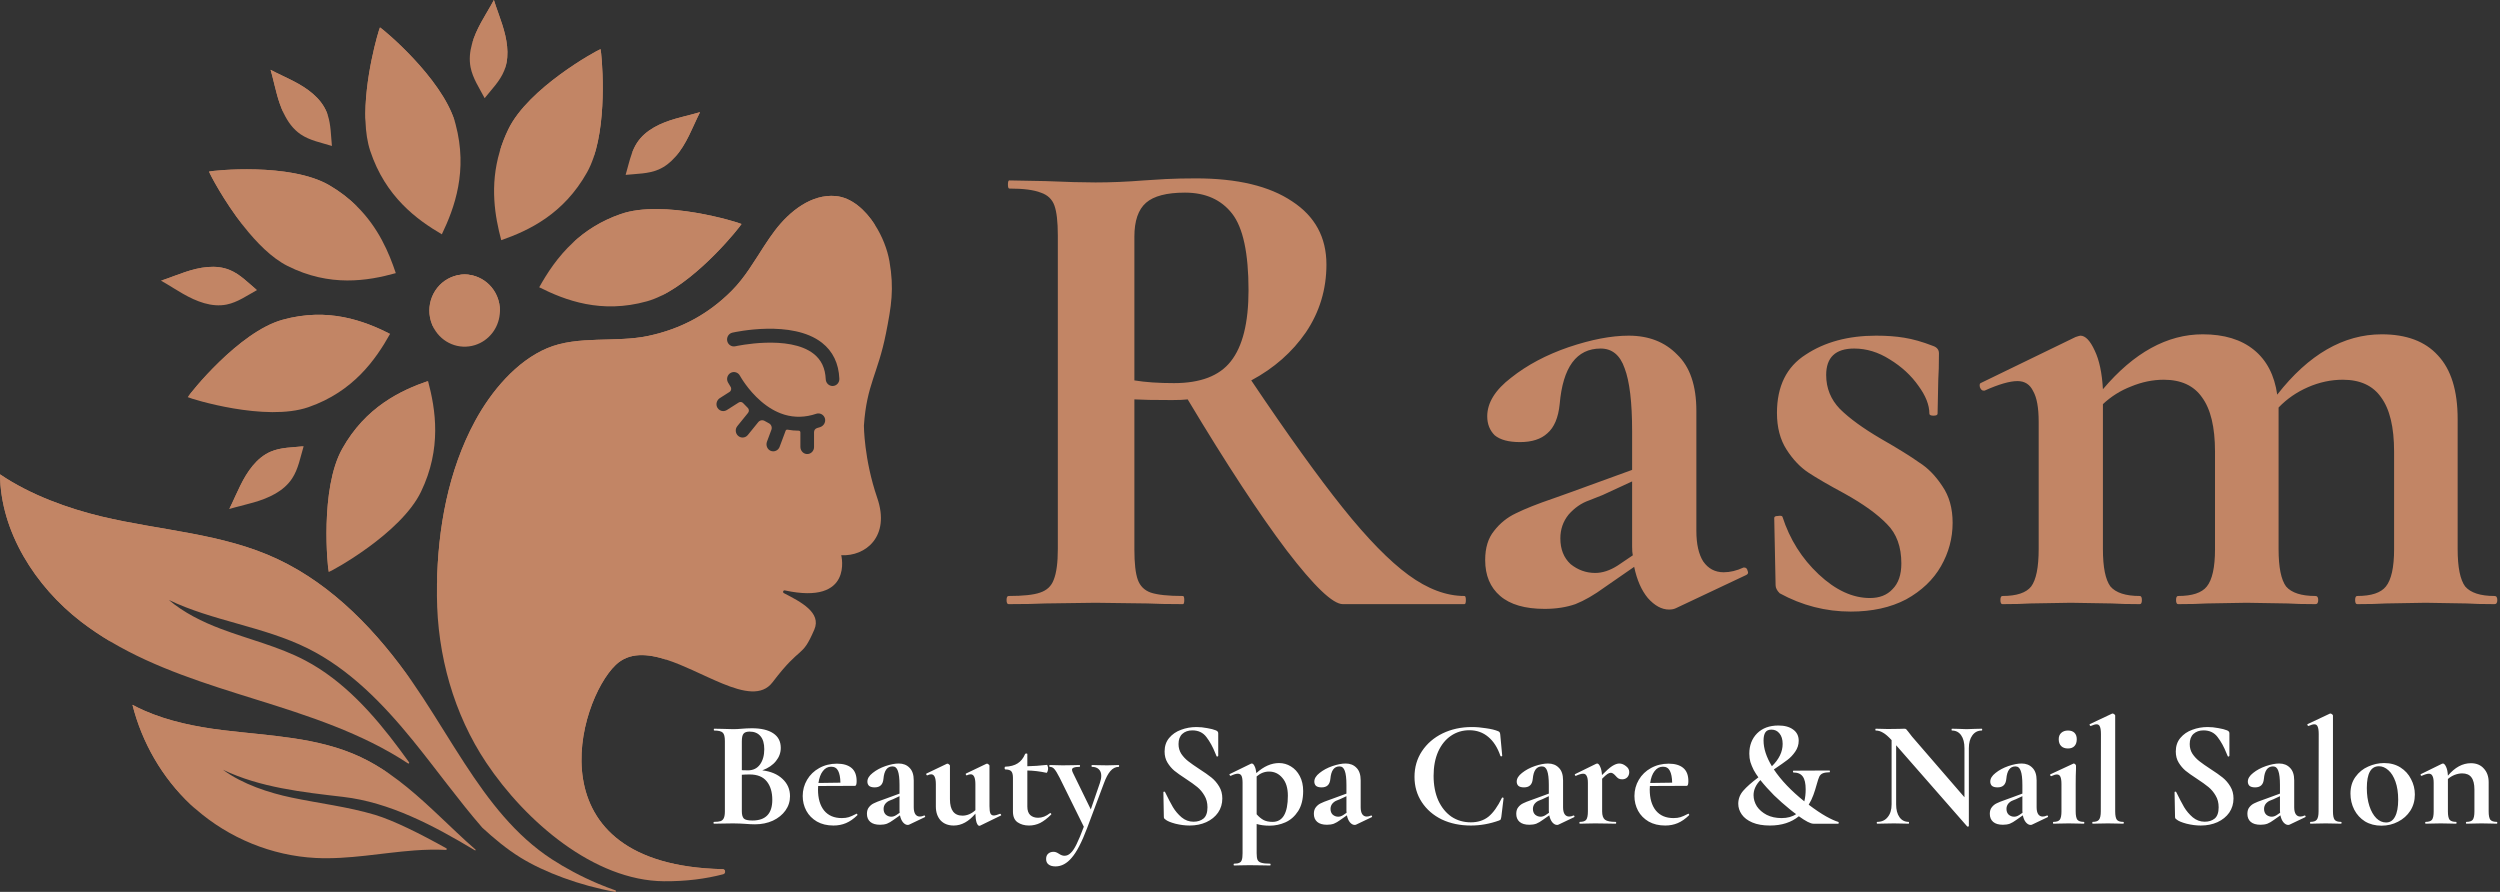
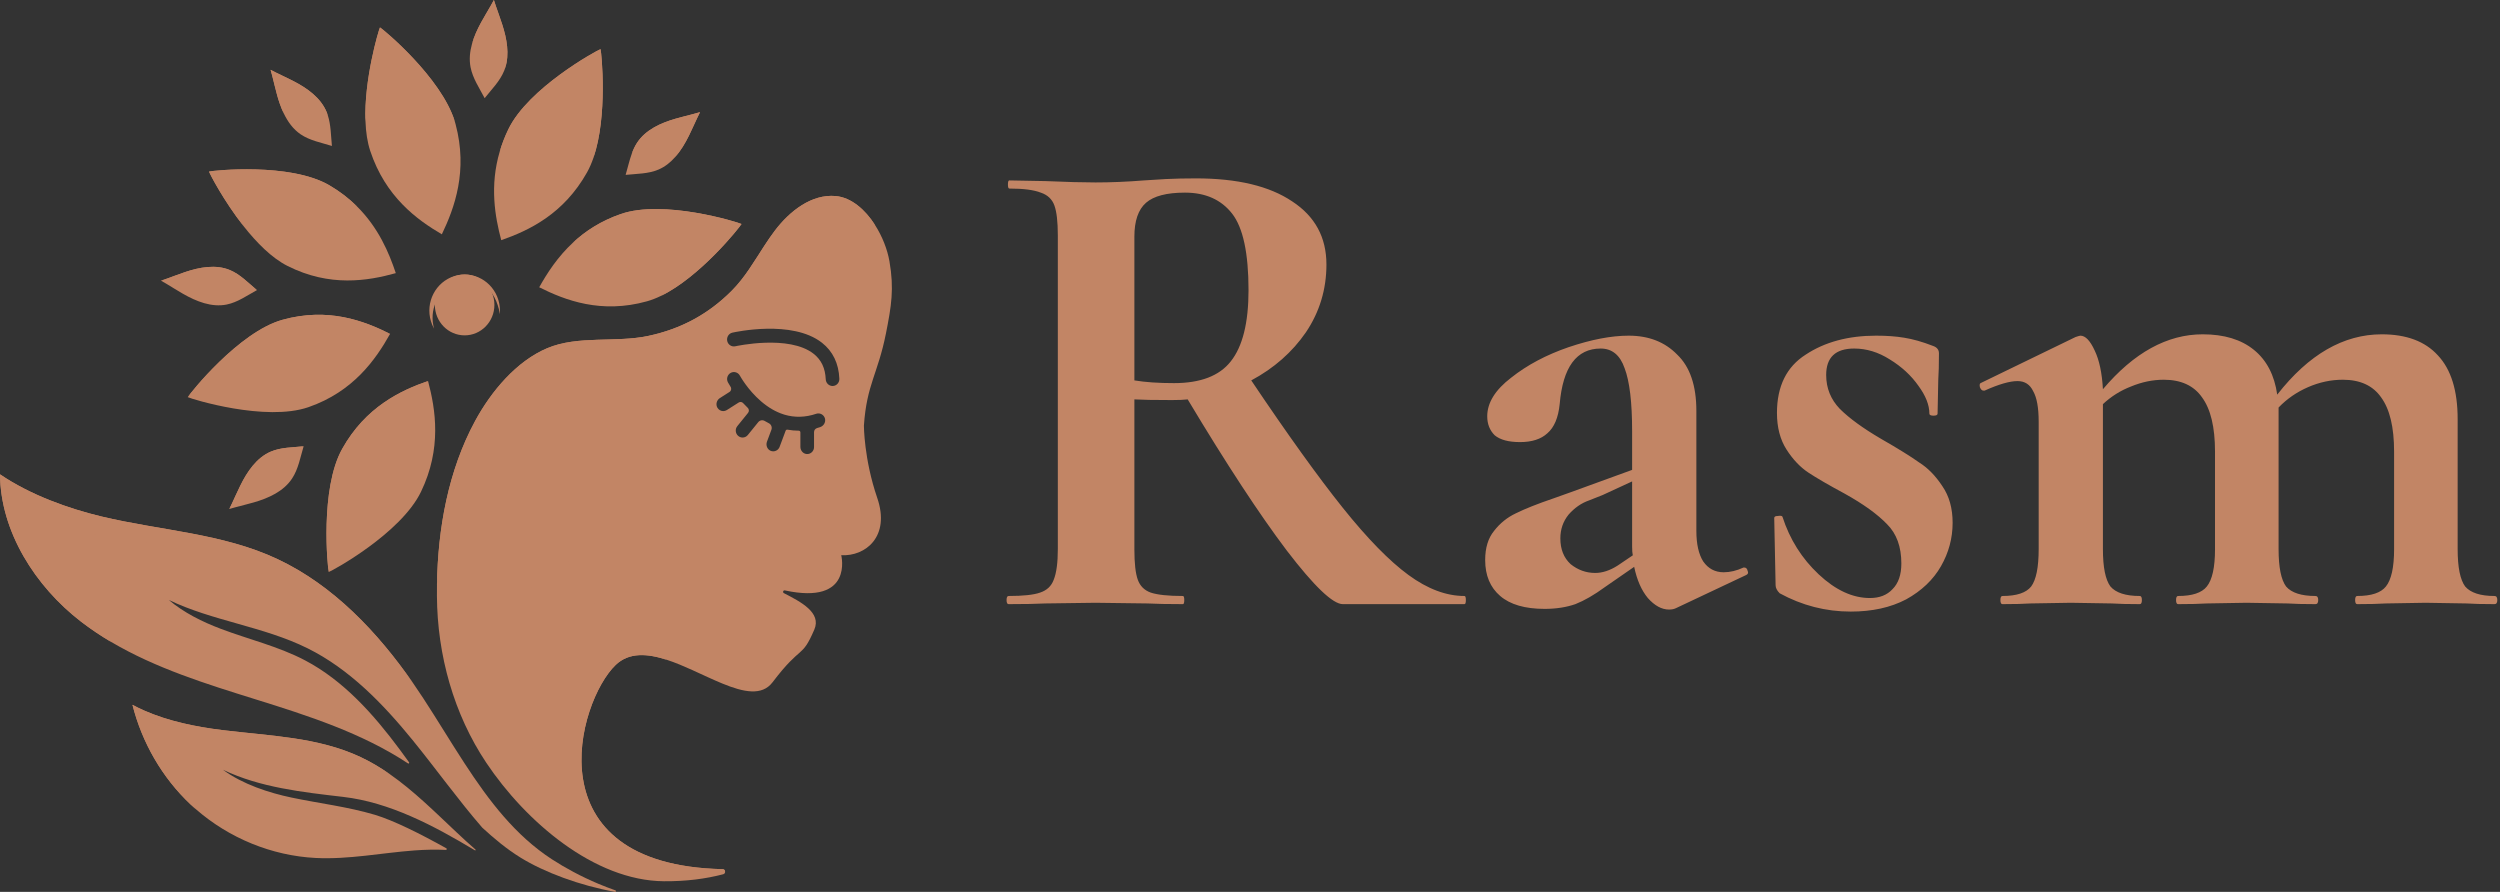
<svg xmlns="http://www.w3.org/2000/svg" width="185" height="66" viewBox="0 0 185 66" fill="none">
  <rect x="0" y="0" width="185" height="66" fill="#333333" stroke="none" />
-   <path d="M56.41 57.006C57.038 57.081 57.535 57.291 57.901 57.636C58.274 57.981 58.461 58.408 58.461 58.918C58.461 59.308 58.349 59.66 58.125 59.975C57.901 60.29 57.591 60.541 57.194 60.729C56.798 60.909 56.357 60.999 55.872 60.999C55.662 60.999 55.423 60.987 55.154 60.965C55.05 60.958 54.919 60.95 54.762 60.943C54.612 60.935 54.444 60.931 54.257 60.931L53.439 60.943C53.289 60.95 53.088 60.954 52.834 60.954C52.811 60.954 52.8 60.931 52.8 60.886C52.8 60.841 52.811 60.819 52.834 60.819C53.05 60.819 53.215 60.8 53.327 60.763C53.439 60.718 53.517 60.643 53.562 60.538C53.615 60.425 53.641 60.26 53.641 60.043V54.836C53.641 54.521 53.589 54.314 53.484 54.217C53.379 54.112 53.166 54.059 52.845 54.059C52.83 54.059 52.822 54.037 52.822 53.992C52.822 53.947 52.83 53.925 52.845 53.925L53.439 53.936C53.783 53.951 54.056 53.958 54.257 53.958C54.467 53.958 54.683 53.947 54.907 53.925C54.982 53.917 55.094 53.91 55.244 53.902C55.393 53.895 55.524 53.891 55.636 53.891C56.316 53.891 56.843 54.014 57.217 54.262C57.591 54.509 57.777 54.869 57.777 55.342C57.777 55.702 57.658 56.028 57.419 56.32C57.187 56.612 56.851 56.841 56.41 57.006ZM55.468 54.138C55.251 54.138 55.102 54.191 55.02 54.296C54.937 54.393 54.896 54.581 54.896 54.858V56.995L55.345 57.006C55.733 57.006 56.032 56.86 56.242 56.568C56.451 56.275 56.556 55.9 56.556 55.443C56.556 55.015 56.462 54.693 56.275 54.476C56.088 54.251 55.819 54.138 55.468 54.138ZM55.681 60.718C56.66 60.718 57.15 60.208 57.15 59.188C57.15 58.611 57.011 58.153 56.735 57.816C56.458 57.478 56.04 57.31 55.479 57.31C55.263 57.31 55.068 57.317 54.896 57.332V60.043C54.896 60.29 54.945 60.466 55.042 60.571C55.139 60.669 55.352 60.718 55.681 60.718ZM63.391 60.211C63.406 60.211 63.421 60.226 63.436 60.256C63.458 60.286 63.462 60.309 63.447 60.324C63.17 60.594 62.89 60.789 62.606 60.909C62.322 61.029 62.012 61.089 61.676 61.089C61.205 61.089 60.797 60.991 60.454 60.796C60.11 60.594 59.848 60.328 59.669 59.998C59.489 59.66 59.4 59.297 59.4 58.907C59.4 58.472 59.508 58.071 59.725 57.703C59.942 57.336 60.241 57.047 60.622 56.837C61.01 56.62 61.448 56.511 61.933 56.511C62.397 56.511 62.755 56.616 63.01 56.826C63.264 57.036 63.391 57.362 63.391 57.805C63.391 58.037 63.35 58.153 63.267 58.153L60.543 58.164C60.536 58.217 60.532 58.303 60.532 58.423C60.532 59.083 60.682 59.6 60.98 59.975C61.287 60.35 61.724 60.538 62.292 60.538C62.494 60.538 62.666 60.515 62.808 60.47C62.95 60.425 63.137 60.343 63.368 60.223L63.391 60.211ZM61.507 56.736C61.261 56.736 61.055 56.845 60.891 57.062C60.726 57.272 60.618 57.565 60.566 57.94L62.191 57.917C62.184 57.535 62.128 57.242 62.023 57.04C61.919 56.837 61.747 56.736 61.507 56.736ZM68.402 60.346C68.432 60.346 68.451 60.365 68.458 60.403C68.473 60.433 68.466 60.455 68.436 60.47L67.281 61.021C67.251 61.036 67.214 61.044 67.169 61.044C67.049 61.044 66.933 60.98 66.821 60.852C66.717 60.725 66.642 60.553 66.597 60.335L66.115 60.673C65.943 60.8 65.782 60.894 65.633 60.954C65.484 61.006 65.315 61.032 65.129 61.032C64.807 61.032 64.564 60.961 64.4 60.819C64.236 60.676 64.153 60.478 64.153 60.223C64.153 60.02 64.202 59.859 64.299 59.739C64.396 59.612 64.516 59.514 64.658 59.447C64.807 59.372 65.013 59.289 65.274 59.199L65.555 59.098L66.564 58.727V58.086C66.564 57.606 66.522 57.257 66.44 57.04C66.365 56.822 66.235 56.714 66.048 56.714C65.652 56.714 65.427 57.021 65.375 57.636C65.353 57.861 65.285 58.022 65.173 58.12C65.069 58.217 64.919 58.266 64.725 58.266C64.538 58.266 64.4 58.228 64.31 58.153C64.228 58.071 64.187 57.966 64.187 57.838C64.187 57.613 64.318 57.4 64.579 57.197C64.841 56.987 65.155 56.819 65.521 56.691C65.895 56.564 66.223 56.5 66.507 56.5C66.836 56.5 67.102 56.605 67.303 56.815C67.513 57.017 67.617 57.328 67.617 57.748V59.739C67.617 59.956 67.655 60.125 67.729 60.245C67.812 60.365 67.924 60.425 68.066 60.425C68.17 60.425 68.279 60.399 68.391 60.346H68.402ZM66.575 60.144C66.567 60.114 66.564 60.065 66.564 59.998V58.918L66.081 59.143C66.059 59.151 65.984 59.181 65.857 59.233C65.73 59.278 65.618 59.357 65.521 59.469C65.431 59.582 65.386 59.713 65.386 59.863C65.386 60.043 65.442 60.185 65.555 60.29C65.674 60.388 65.809 60.436 65.958 60.436C66.078 60.436 66.201 60.395 66.328 60.313L66.575 60.144ZM74.017 60.223C74.04 60.223 74.058 60.241 74.073 60.279C74.096 60.316 74.096 60.339 74.073 60.346L72.526 61.1C72.511 61.107 72.493 61.111 72.47 61.111C72.395 61.111 72.328 61.032 72.269 60.875C72.216 60.71 72.186 60.489 72.179 60.211C71.686 60.796 71.151 61.089 70.576 61.089C70.165 61.089 69.84 60.961 69.6 60.706C69.369 60.444 69.253 60.103 69.253 59.683V58.03C69.253 57.542 69.137 57.298 68.905 57.298C68.823 57.298 68.73 57.325 68.625 57.377H68.614C68.584 57.377 68.562 57.358 68.547 57.321C68.532 57.276 68.535 57.25 68.558 57.242L70.06 56.523L70.116 56.511C70.153 56.511 70.191 56.53 70.228 56.568C70.273 56.597 70.296 56.627 70.296 56.657V59.143C70.296 59.953 70.606 60.358 71.226 60.358C71.39 60.358 71.555 60.324 71.719 60.256C71.891 60.181 72.044 60.08 72.179 59.953V58.03C72.179 57.542 72.063 57.298 71.831 57.298C71.749 57.298 71.652 57.325 71.54 57.377H71.529C71.506 57.377 71.487 57.358 71.472 57.321C71.458 57.276 71.461 57.25 71.484 57.242L72.986 56.523C73.001 56.515 73.02 56.511 73.042 56.511C73.079 56.511 73.117 56.53 73.154 56.568C73.199 56.597 73.221 56.627 73.221 56.657V59.649C73.221 59.904 73.244 60.084 73.289 60.189C73.341 60.294 73.423 60.346 73.535 60.346C73.64 60.346 73.793 60.305 73.995 60.223H74.017ZM77.715 60.166C77.745 60.166 77.768 60.181 77.783 60.211C77.805 60.241 77.805 60.264 77.783 60.279C77.506 60.556 77.237 60.763 76.976 60.898C76.714 61.025 76.438 61.089 76.146 61.089C75.817 61.089 75.537 61.01 75.305 60.852C75.073 60.695 74.958 60.429 74.958 60.054V57.557C74.958 57.325 74.917 57.164 74.834 57.074C74.752 56.984 74.603 56.939 74.386 56.939C74.379 56.939 74.367 56.927 74.352 56.905C74.345 56.882 74.341 56.86 74.341 56.837C74.341 56.807 74.345 56.785 74.352 56.77C74.36 56.747 74.371 56.736 74.386 56.736C74.767 56.721 75.073 56.639 75.305 56.489C75.544 56.339 75.728 56.11 75.855 55.803C75.87 55.773 75.899 55.758 75.944 55.758C75.996 55.758 76.023 55.773 76.023 55.803V56.702C76.456 56.695 76.942 56.661 77.48 56.601C77.495 56.601 77.51 56.631 77.525 56.691C77.547 56.744 77.558 56.804 77.558 56.871C77.558 56.946 77.544 57.021 77.514 57.096C77.491 57.164 77.465 57.194 77.435 57.186C76.949 57.081 76.479 57.025 76.023 57.017V59.683C76.023 59.968 76.094 60.178 76.236 60.313C76.385 60.448 76.579 60.515 76.819 60.515C77.118 60.515 77.409 60.403 77.693 60.178L77.715 60.166ZM82.793 56.612C82.808 56.612 82.815 56.635 82.815 56.68C82.815 56.725 82.808 56.747 82.793 56.747C82.554 56.747 82.345 56.852 82.165 57.062C81.993 57.265 81.836 57.561 81.694 57.951L80.45 61.269C80.054 62.318 79.673 63.053 79.307 63.473C78.948 63.9 78.548 64.114 78.107 64.114C77.883 64.114 77.711 64.065 77.591 63.968C77.472 63.878 77.412 63.743 77.412 63.563C77.412 63.391 77.464 63.259 77.569 63.169C77.674 63.079 77.801 63.034 77.95 63.034C78.032 63.034 78.1 63.046 78.152 63.068C78.212 63.091 78.283 63.128 78.365 63.181C78.507 63.278 78.641 63.327 78.769 63.327C78.94 63.327 79.094 63.259 79.228 63.124C79.37 62.997 79.516 62.779 79.665 62.472C79.815 62.172 79.994 61.741 80.203 61.179L78.41 57.546C78.245 57.224 78.115 57.01 78.017 56.905C77.928 56.8 77.816 56.747 77.681 56.747C77.659 56.747 77.647 56.725 77.647 56.68C77.647 56.635 77.659 56.612 77.681 56.612C77.89 56.612 78.051 56.616 78.163 56.624L78.634 56.635L79.407 56.624C79.527 56.616 79.688 56.612 79.889 56.612C79.912 56.612 79.923 56.635 79.923 56.68C79.923 56.725 79.912 56.747 79.889 56.747C79.695 56.747 79.553 56.766 79.463 56.804C79.374 56.834 79.329 56.886 79.329 56.961C79.329 57.021 79.351 57.096 79.396 57.186L80.719 59.897L81.392 57.94C81.459 57.745 81.493 57.569 81.493 57.411C81.493 57.201 81.433 57.04 81.313 56.927C81.194 56.807 81.022 56.747 80.798 56.747C80.783 56.747 80.775 56.725 80.775 56.68C80.775 56.635 80.783 56.612 80.798 56.612C80.999 56.612 81.153 56.616 81.257 56.624L81.93 56.635L82.378 56.624C82.468 56.616 82.606 56.612 82.793 56.612ZM87.211 55.06C87.211 55.33 87.279 55.57 87.413 55.78C87.555 55.99 87.727 56.174 87.929 56.331C88.131 56.489 88.403 56.68 88.747 56.905C89.121 57.145 89.42 57.355 89.644 57.535C89.868 57.715 90.059 57.936 90.216 58.198C90.373 58.453 90.451 58.749 90.451 59.087C90.451 59.477 90.347 59.825 90.137 60.133C89.928 60.433 89.637 60.669 89.263 60.841C88.897 61.006 88.486 61.089 88.03 61.089C87.694 61.089 87.342 61.044 86.976 60.954C86.61 60.856 86.363 60.751 86.236 60.639C86.199 60.609 86.169 60.583 86.146 60.56C86.132 60.53 86.124 60.485 86.124 60.425L86.09 58.637V58.626C86.09 58.596 86.109 58.581 86.146 58.581C86.184 58.573 86.206 58.584 86.214 58.614C86.438 59.072 86.632 59.443 86.797 59.728C86.969 60.013 87.181 60.264 87.436 60.481C87.697 60.699 87.992 60.807 88.321 60.807C88.62 60.807 88.867 60.729 89.061 60.571C89.255 60.406 89.353 60.129 89.353 59.739C89.353 59.409 89.278 59.12 89.128 58.873C88.986 58.626 88.811 58.416 88.602 58.243C88.392 58.071 88.105 57.865 87.738 57.625C87.38 57.392 87.099 57.194 86.897 57.029C86.703 56.864 86.535 56.665 86.393 56.432C86.251 56.2 86.18 55.926 86.18 55.611C86.18 55.214 86.292 54.88 86.516 54.611C86.748 54.333 87.043 54.131 87.402 54.003C87.761 53.868 88.138 53.801 88.534 53.801C88.796 53.801 89.061 53.827 89.33 53.88C89.599 53.925 89.816 53.981 89.98 54.048C90.048 54.078 90.093 54.112 90.115 54.149C90.137 54.179 90.149 54.221 90.149 54.273V55.926C90.149 55.949 90.13 55.968 90.093 55.983C90.055 55.99 90.033 55.983 90.025 55.96L89.936 55.746C89.749 55.274 89.528 54.873 89.274 54.543C89.028 54.213 88.68 54.048 88.232 54.048C87.933 54.048 87.686 54.134 87.492 54.307C87.305 54.479 87.211 54.73 87.211 55.06ZM93.956 61.1C93.59 61.1 93.269 61.059 92.992 60.976V63.136C92.992 63.361 93.014 63.526 93.059 63.63C93.112 63.735 93.205 63.807 93.34 63.844C93.482 63.889 93.698 63.912 93.99 63.912C94.012 63.912 94.023 63.934 94.023 63.979C94.023 64.024 94.012 64.047 93.99 64.047C93.713 64.047 93.497 64.043 93.34 64.035L92.454 64.024L91.793 64.035C91.68 64.043 91.523 64.047 91.322 64.047C91.299 64.047 91.288 64.024 91.288 63.979C91.288 63.934 91.299 63.912 91.322 63.912C91.501 63.912 91.632 63.889 91.714 63.844C91.804 63.807 91.864 63.735 91.894 63.63C91.931 63.526 91.95 63.361 91.95 63.136V57.928C91.95 57.688 91.923 57.516 91.871 57.411C91.819 57.306 91.725 57.254 91.591 57.254C91.471 57.254 91.299 57.306 91.075 57.411H91.053C91.03 57.411 91.012 57.392 90.997 57.355C90.974 57.317 90.971 57.295 90.985 57.287L92.577 56.511C92.592 56.504 92.611 56.5 92.633 56.5C92.708 56.5 92.775 56.564 92.835 56.691C92.902 56.819 92.947 56.991 92.97 57.209C93.515 56.714 94.076 56.466 94.651 56.466C94.965 56.466 95.257 56.549 95.526 56.714C95.802 56.879 96.023 57.119 96.187 57.434C96.352 57.748 96.434 58.116 96.434 58.536C96.434 59.136 96.311 59.63 96.064 60.02C95.817 60.403 95.503 60.68 95.122 60.852C94.749 61.017 94.36 61.1 93.956 61.1ZM93.911 57.096C93.575 57.096 93.269 57.216 92.992 57.456V57.546V60.256C93.156 60.444 93.328 60.586 93.508 60.684C93.687 60.774 93.908 60.819 94.169 60.819C94.924 60.819 95.302 60.174 95.302 58.884C95.302 58.315 95.167 57.876 94.898 57.568C94.636 57.254 94.307 57.096 93.911 57.096ZM101.475 60.346C101.505 60.346 101.523 60.365 101.531 60.403C101.546 60.433 101.538 60.455 101.508 60.47L100.354 61.021C100.324 61.036 100.286 61.044 100.242 61.044C100.122 61.044 100.006 60.98 99.894 60.852C99.789 60.725 99.715 60.553 99.67 60.335L99.188 60.673C99.016 60.8 98.855 60.894 98.706 60.954C98.556 61.006 98.388 61.032 98.201 61.032C97.88 61.032 97.637 60.961 97.473 60.819C97.308 60.676 97.226 60.478 97.226 60.223C97.226 60.02 97.275 59.859 97.372 59.739C97.469 59.612 97.588 59.514 97.731 59.447C97.88 59.372 98.085 59.289 98.347 59.199L98.627 59.098L99.636 58.727V58.086C99.636 57.606 99.595 57.257 99.513 57.04C99.438 56.822 99.307 56.714 99.121 56.714C98.724 56.714 98.5 57.021 98.448 57.636C98.425 57.861 98.358 58.022 98.246 58.12C98.141 58.217 97.992 58.266 97.798 58.266C97.611 58.266 97.473 58.228 97.383 58.153C97.301 58.071 97.26 57.966 97.26 57.838C97.26 57.613 97.39 57.4 97.652 57.197C97.914 56.987 98.227 56.819 98.594 56.691C98.967 56.564 99.296 56.5 99.58 56.5C99.909 56.5 100.174 56.605 100.376 56.815C100.585 57.017 100.69 57.328 100.69 57.748V59.739C100.69 59.956 100.727 60.125 100.802 60.245C100.884 60.365 100.996 60.425 101.138 60.425C101.243 60.425 101.351 60.399 101.464 60.346H101.475ZM99.647 60.144C99.64 60.114 99.636 60.065 99.636 59.998V58.918L99.154 59.143C99.132 59.151 99.057 59.181 98.93 59.233C98.803 59.278 98.691 59.357 98.594 59.469C98.504 59.582 98.459 59.713 98.459 59.863C98.459 60.043 98.515 60.185 98.627 60.29C98.747 60.388 98.881 60.436 99.031 60.436C99.15 60.436 99.274 60.395 99.401 60.313L99.647 60.144ZM108.911 53.801C109.262 53.801 109.617 53.831 109.976 53.891C110.342 53.943 110.634 54.014 110.85 54.104C110.918 54.127 110.959 54.157 110.974 54.194C110.996 54.224 111.011 54.281 111.019 54.363L111.164 55.926C111.164 55.949 111.146 55.964 111.108 55.971C111.071 55.979 111.045 55.968 111.03 55.938C110.82 55.323 110.522 54.854 110.133 54.532C109.744 54.202 109.277 54.037 108.732 54.037C108.223 54.037 107.768 54.176 107.364 54.453C106.968 54.723 106.654 55.113 106.422 55.623C106.198 56.133 106.086 56.729 106.086 57.411C106.086 58.101 106.202 58.708 106.433 59.233C106.673 59.75 106.998 60.151 107.409 60.436C107.827 60.714 108.306 60.852 108.844 60.852C109.359 60.852 109.793 60.714 110.144 60.436C110.495 60.151 110.828 59.687 111.142 59.042C111.149 59.019 111.172 59.012 111.209 59.019C111.246 59.027 111.265 59.042 111.265 59.064L111.097 60.459C111.082 60.549 111.067 60.609 111.052 60.639C111.037 60.661 110.996 60.688 110.929 60.718C110.241 60.965 109.546 61.089 108.844 61.089C108.044 61.089 107.327 60.939 106.691 60.639C106.064 60.331 105.57 59.904 105.212 59.357C104.853 58.809 104.673 58.187 104.673 57.49C104.673 56.777 104.857 56.144 105.223 55.589C105.596 55.027 106.105 54.588 106.747 54.273C107.398 53.958 108.119 53.801 108.911 53.801ZM116.452 60.346C116.482 60.346 116.5 60.365 116.508 60.403C116.523 60.433 116.515 60.455 116.486 60.47L115.331 61.021C115.301 61.036 115.264 61.044 115.219 61.044C115.099 61.044 114.983 60.98 114.871 60.852C114.767 60.725 114.692 60.553 114.647 60.335L114.165 60.673C113.993 60.8 113.832 60.894 113.683 60.954C113.533 61.006 113.365 61.032 113.178 61.032C112.857 61.032 112.614 60.961 112.45 60.819C112.285 60.676 112.203 60.478 112.203 60.223C112.203 60.02 112.252 59.859 112.349 59.739C112.446 59.612 112.566 59.514 112.708 59.447C112.857 59.372 113.063 59.289 113.324 59.199L113.604 59.098L114.613 58.727V58.086C114.613 57.606 114.572 57.257 114.49 57.04C114.415 56.822 114.285 56.714 114.098 56.714C113.702 56.714 113.477 57.021 113.425 57.636C113.403 57.861 113.335 58.022 113.223 58.12C113.119 58.217 112.969 58.266 112.775 58.266C112.588 58.266 112.45 58.228 112.36 58.153C112.278 58.071 112.237 57.966 112.237 57.838C112.237 57.613 112.368 57.4 112.629 57.197C112.891 56.987 113.205 56.819 113.571 56.691C113.944 56.564 114.273 56.5 114.556 56.5C114.885 56.5 115.151 56.605 115.353 56.815C115.563 57.017 115.667 57.328 115.667 57.748V59.739C115.667 59.956 115.705 60.125 115.779 60.245C115.861 60.365 115.974 60.425 116.116 60.425C116.22 60.425 116.329 60.399 116.441 60.346H116.452ZM114.625 60.144C114.617 60.114 114.613 60.065 114.613 59.998V58.918L114.131 59.143C114.109 59.151 114.034 59.181 113.907 59.233C113.78 59.278 113.668 59.357 113.571 59.469C113.481 59.582 113.436 59.713 113.436 59.863C113.436 60.043 113.492 60.185 113.604 60.29C113.724 60.388 113.859 60.436 114.008 60.436C114.128 60.436 114.251 60.395 114.378 60.313L114.625 60.144ZM119.824 56.5C119.996 56.5 120.161 56.564 120.318 56.691C120.482 56.811 120.564 56.957 120.564 57.13C120.564 57.287 120.516 57.419 120.418 57.523C120.321 57.621 120.194 57.67 120.037 57.67C119.925 57.67 119.832 57.647 119.757 57.602C119.69 57.557 119.619 57.49 119.544 57.4C119.477 57.325 119.417 57.272 119.365 57.242C119.32 57.205 119.264 57.186 119.197 57.186C119.122 57.186 119.04 57.216 118.95 57.276C118.868 57.328 118.737 57.445 118.558 57.625V60.043C118.558 60.343 118.629 60.549 118.771 60.661C118.913 60.766 119.174 60.819 119.555 60.819C119.585 60.819 119.6 60.841 119.6 60.886C119.6 60.931 119.585 60.954 119.555 60.954C119.294 60.954 119.088 60.95 118.939 60.943L118.031 60.931L117.369 60.943C117.257 60.95 117.104 60.954 116.91 60.954C116.887 60.954 116.876 60.931 116.876 60.886C116.876 60.841 116.887 60.819 116.91 60.819C117.141 60.819 117.298 60.766 117.38 60.661C117.463 60.549 117.504 60.343 117.504 60.043V57.928C117.504 57.696 117.474 57.527 117.414 57.422C117.362 57.31 117.276 57.254 117.156 57.254C117.029 57.254 116.85 57.306 116.618 57.411H116.596C116.573 57.411 116.555 57.392 116.54 57.355C116.532 57.317 116.536 57.295 116.551 57.287L118.109 56.523C118.154 56.508 118.18 56.5 118.188 56.5C118.27 56.5 118.345 56.579 118.412 56.736C118.487 56.886 118.531 57.092 118.546 57.355C118.853 57.04 119.103 56.819 119.297 56.691C119.499 56.564 119.675 56.5 119.824 56.5ZM124.939 60.211C124.954 60.211 124.969 60.226 124.984 60.256C125.006 60.286 125.01 60.309 124.995 60.324C124.719 60.594 124.438 60.789 124.154 60.909C123.87 61.029 123.56 61.089 123.224 61.089C122.753 61.089 122.346 60.991 122.002 60.796C121.658 60.594 121.397 60.328 121.217 59.998C121.038 59.66 120.948 59.297 120.948 58.907C120.948 58.472 121.057 58.071 121.273 57.703C121.49 57.336 121.789 57.047 122.17 56.837C122.559 56.62 122.996 56.511 123.482 56.511C123.945 56.511 124.304 56.616 124.558 56.826C124.812 57.036 124.939 57.362 124.939 57.805C124.939 58.037 124.898 58.153 124.816 58.153L122.092 58.164C122.084 58.217 122.08 58.303 122.08 58.423C122.08 59.083 122.23 59.6 122.529 59.975C122.835 60.35 123.272 60.538 123.84 60.538C124.042 60.538 124.214 60.515 124.356 60.47C124.498 60.425 124.685 60.343 124.917 60.223L124.939 60.211ZM123.056 56.736C122.809 56.736 122.604 56.845 122.439 57.062C122.275 57.272 122.166 57.565 122.114 57.94L123.74 57.917C123.732 57.535 123.676 57.242 123.571 57.04C123.467 56.837 123.295 56.736 123.056 56.736ZM136.03 60.819C136.06 60.826 136.071 60.852 136.064 60.898C136.064 60.935 136.052 60.954 136.03 60.954H134.191C133.982 60.954 133.623 60.77 133.115 60.403C132.555 60.86 131.841 61.089 130.974 61.089C130.458 61.089 130.025 61.014 129.674 60.864C129.322 60.714 129.061 60.515 128.889 60.268C128.717 60.02 128.631 59.758 128.631 59.48C128.631 59.12 128.754 58.798 129.001 58.513C129.248 58.228 129.621 57.898 130.122 57.523C130.002 57.366 129.887 57.186 129.775 56.984C129.67 56.774 129.588 56.575 129.528 56.388C129.476 56.2 129.449 55.994 129.449 55.769C129.449 55.162 129.64 54.663 130.021 54.273C130.41 53.883 130.937 53.688 131.602 53.688C132.065 53.688 132.431 53.789 132.7 53.992C132.969 54.187 133.104 54.461 133.104 54.813C133.104 55.105 133.018 55.375 132.846 55.623C132.682 55.863 132.491 56.065 132.274 56.23C132.058 56.395 131.721 56.631 131.266 56.939C131.804 57.741 132.555 58.528 133.519 59.3C133.586 59.038 133.62 58.742 133.62 58.412C133.62 57.977 133.549 57.662 133.407 57.467C133.265 57.265 133.033 57.164 132.712 57.164C132.697 57.164 132.686 57.141 132.678 57.096C132.678 57.051 132.689 57.029 132.712 57.029L135.38 57.017C135.402 57.017 135.413 57.04 135.413 57.085C135.413 57.13 135.402 57.152 135.38 57.152C135.156 57.152 134.987 57.179 134.875 57.231C134.771 57.276 134.688 57.355 134.629 57.467C134.576 57.58 134.517 57.76 134.449 58.007C134.367 58.307 134.281 58.581 134.191 58.828C134.102 59.075 133.986 59.316 133.844 59.548C134.33 59.915 134.759 60.204 135.133 60.414C135.514 60.624 135.813 60.759 136.03 60.819ZM130.503 54.802C130.503 55.387 130.709 56.02 131.12 56.702C131.65 56.185 131.916 55.634 131.916 55.049C131.916 54.719 131.837 54.461 131.68 54.273C131.531 54.086 131.333 53.992 131.086 53.992C130.877 53.992 130.727 54.059 130.638 54.194C130.548 54.329 130.503 54.532 130.503 54.802ZM131.837 60.538C132.271 60.538 132.629 60.44 132.913 60.245C132.794 60.163 132.633 60.039 132.431 59.874C132.05 59.567 131.665 59.225 131.277 58.851C130.896 58.468 130.559 58.093 130.268 57.726C129.931 58.078 129.763 58.449 129.763 58.839C129.763 59.132 129.846 59.409 130.01 59.672C130.182 59.926 130.425 60.136 130.739 60.301C131.053 60.459 131.419 60.538 131.837 60.538ZM146.659 53.925C146.674 53.925 146.682 53.947 146.682 53.992C146.682 54.037 146.674 54.059 146.659 54.059C146.36 54.059 146.125 54.179 145.953 54.419C145.781 54.652 145.695 54.967 145.695 55.364V61.122C145.695 61.145 145.677 61.16 145.639 61.167C145.609 61.175 145.587 61.171 145.572 61.156L140.314 55.15V59.525C140.314 59.923 140.396 60.238 140.561 60.47C140.725 60.703 140.953 60.819 141.245 60.819C141.26 60.819 141.267 60.841 141.267 60.886C141.267 60.931 141.26 60.954 141.245 60.954C141.035 60.954 140.875 60.95 140.763 60.943L140.157 60.931L139.462 60.943C139.335 60.95 139.152 60.954 138.913 60.954C138.89 60.954 138.879 60.931 138.879 60.886C138.879 60.841 138.89 60.819 138.913 60.819C139.242 60.819 139.5 60.703 139.686 60.47C139.881 60.238 139.978 59.923 139.978 59.525V54.768C139.731 54.498 139.518 54.314 139.339 54.217C139.167 54.112 138.988 54.059 138.801 54.059C138.786 54.059 138.778 54.037 138.778 53.992C138.778 53.947 138.786 53.925 138.801 53.925L139.272 53.936C139.369 53.943 139.511 53.947 139.698 53.947L140.55 53.936C140.654 53.928 140.781 53.925 140.931 53.925C140.991 53.925 141.035 53.94 141.065 53.969C141.095 53.999 141.148 54.063 141.222 54.161C141.349 54.333 141.439 54.449 141.491 54.509L145.37 58.997V55.364C145.37 54.959 145.288 54.641 145.123 54.408C144.959 54.176 144.731 54.059 144.44 54.059C144.425 54.059 144.417 54.037 144.417 53.992C144.417 53.947 144.425 53.925 144.44 53.925L144.922 53.936C145.161 53.951 145.363 53.958 145.527 53.958C145.677 53.958 145.886 53.951 146.155 53.936L146.659 53.925ZM151.495 60.346C151.525 60.346 151.543 60.365 151.551 60.403C151.566 60.433 151.558 60.455 151.528 60.47L150.374 61.021C150.344 61.036 150.306 61.044 150.262 61.044C150.142 61.044 150.026 60.98 149.914 60.852C149.809 60.725 149.735 60.553 149.69 60.335L149.208 60.673C149.036 60.8 148.875 60.894 148.726 60.954C148.576 61.006 148.408 61.032 148.221 61.032C147.9 61.032 147.657 60.961 147.493 60.819C147.328 60.676 147.246 60.478 147.246 60.223C147.246 60.02 147.295 59.859 147.392 59.739C147.489 59.612 147.608 59.514 147.75 59.447C147.9 59.372 148.105 59.289 148.367 59.199L148.647 59.098L149.656 58.727V58.086C149.656 57.606 149.615 57.257 149.533 57.04C149.458 56.822 149.327 56.714 149.141 56.714C148.744 56.714 148.52 57.021 148.468 57.636C148.446 57.861 148.378 58.022 148.266 58.12C148.161 58.217 148.012 58.266 147.818 58.266C147.631 58.266 147.493 58.228 147.403 58.153C147.321 58.071 147.28 57.966 147.28 57.838C147.28 57.613 147.41 57.4 147.672 57.197C147.934 56.987 148.247 56.819 148.614 56.691C148.987 56.564 149.316 56.5 149.6 56.5C149.929 56.5 150.194 56.605 150.396 56.815C150.605 57.017 150.71 57.328 150.71 57.748V59.739C150.71 59.956 150.747 60.125 150.822 60.245C150.904 60.365 151.016 60.425 151.158 60.425C151.263 60.425 151.371 60.399 151.484 60.346H151.495ZM149.667 60.144C149.66 60.114 149.656 60.065 149.656 59.998V58.918L149.174 59.143C149.152 59.151 149.077 59.181 148.95 59.233C148.823 59.278 148.711 59.357 148.614 59.469C148.524 59.582 148.479 59.713 148.479 59.863C148.479 60.043 148.535 60.185 148.647 60.29C148.767 60.388 148.901 60.436 149.051 60.436C149.17 60.436 149.294 60.395 149.421 60.313L149.667 60.144ZM153.03 55.387C152.813 55.387 152.645 55.327 152.525 55.207C152.406 55.087 152.346 54.918 152.346 54.7C152.346 54.506 152.406 54.352 152.525 54.239C152.652 54.119 152.82 54.059 153.03 54.059C153.239 54.059 153.4 54.116 153.512 54.228C153.624 54.341 153.68 54.498 153.68 54.7C153.68 54.918 153.624 55.087 153.512 55.207C153.4 55.327 153.239 55.387 153.03 55.387ZM151.953 60.954C151.931 60.954 151.92 60.931 151.92 60.886C151.92 60.841 151.931 60.819 151.953 60.819C152.185 60.819 152.342 60.766 152.424 60.661C152.506 60.549 152.548 60.343 152.548 60.043V58.03C152.548 57.775 152.521 57.591 152.469 57.478C152.417 57.366 152.331 57.31 152.211 57.31C152.114 57.31 151.976 57.351 151.796 57.434H151.785C151.755 57.434 151.733 57.415 151.718 57.377C151.703 57.332 151.707 57.306 151.729 57.298L153.422 56.511L153.456 56.5C153.493 56.5 153.53 56.519 153.568 56.556C153.605 56.594 153.624 56.627 153.624 56.657V56.905C153.609 57.205 153.601 57.572 153.601 58.007V60.043C153.601 60.343 153.642 60.549 153.725 60.661C153.814 60.766 153.975 60.819 154.207 60.819C154.229 60.819 154.24 60.841 154.24 60.886C154.24 60.931 154.229 60.954 154.207 60.954C154.012 60.954 153.859 60.95 153.747 60.943L153.074 60.931L152.413 60.943C152.301 60.95 152.148 60.954 151.953 60.954ZM154.853 60.954C154.838 60.954 154.831 60.931 154.831 60.886C154.831 60.841 154.838 60.819 154.853 60.819C155.085 60.819 155.242 60.766 155.324 60.661C155.414 60.549 155.459 60.343 155.459 60.043L155.47 54.329C155.47 54.067 155.444 53.88 155.391 53.767C155.346 53.655 155.264 53.598 155.145 53.598C155.048 53.598 154.906 53.64 154.719 53.722H154.707C154.685 53.722 154.663 53.703 154.64 53.666C154.625 53.621 154.625 53.595 154.64 53.587L156.288 52.811L156.333 52.8C156.37 52.8 156.411 52.819 156.456 52.856C156.501 52.886 156.524 52.916 156.524 52.946V60.043C156.524 60.343 156.565 60.549 156.647 60.661C156.729 60.766 156.886 60.819 157.118 60.819C157.148 60.819 157.163 60.841 157.163 60.886C157.163 60.931 157.148 60.954 157.118 60.954C156.931 60.954 156.781 60.95 156.669 60.943L155.985 60.931L155.313 60.943C155.201 60.95 155.048 60.954 154.853 60.954ZM162.039 55.06C162.039 55.33 162.106 55.57 162.241 55.78C162.383 55.99 162.555 56.174 162.757 56.331C162.958 56.489 163.231 56.68 163.575 56.905C163.949 57.145 164.248 57.355 164.472 57.535C164.696 57.715 164.887 57.936 165.043 58.198C165.2 58.453 165.279 58.749 165.279 59.087C165.279 59.477 165.174 59.825 164.965 60.133C164.756 60.433 164.464 60.669 164.091 60.841C163.724 61.006 163.313 61.089 162.857 61.089C162.521 61.089 162.17 61.044 161.804 60.954C161.437 60.856 161.191 60.751 161.064 60.639C161.026 60.609 160.997 60.583 160.974 60.56C160.959 60.53 160.952 60.485 160.952 60.425L160.918 58.637V58.626C160.918 58.596 160.937 58.581 160.974 58.581C161.011 58.573 161.034 58.584 161.041 58.614C161.266 59.072 161.46 59.443 161.624 59.728C161.796 60.013 162.009 60.264 162.263 60.481C162.525 60.699 162.82 60.807 163.149 60.807C163.448 60.807 163.694 60.729 163.889 60.571C164.083 60.406 164.18 60.129 164.18 59.739C164.18 59.409 164.106 59.12 163.956 58.873C163.814 58.626 163.638 58.416 163.429 58.243C163.22 58.071 162.932 57.865 162.566 57.625C162.207 57.392 161.927 57.194 161.725 57.029C161.531 56.864 161.363 56.665 161.221 56.432C161.079 56.2 161.008 55.926 161.008 55.611C161.008 55.214 161.12 54.88 161.344 54.611C161.576 54.333 161.871 54.131 162.23 54.003C162.588 53.868 162.966 53.801 163.362 53.801C163.623 53.801 163.889 53.827 164.158 53.88C164.427 53.925 164.644 53.981 164.808 54.048C164.875 54.078 164.92 54.112 164.943 54.149C164.965 54.179 164.976 54.221 164.976 54.273V55.926C164.976 55.949 164.958 55.968 164.92 55.983C164.883 55.99 164.86 55.983 164.853 55.96L164.763 55.746C164.576 55.274 164.356 54.873 164.102 54.543C163.855 54.213 163.508 54.048 163.059 54.048C162.76 54.048 162.514 54.134 162.319 54.307C162.132 54.479 162.039 54.73 162.039 55.06ZM170.555 60.346C170.585 60.346 170.604 60.365 170.611 60.403C170.626 60.433 170.619 60.455 170.589 60.47L169.434 61.021C169.404 61.036 169.367 61.044 169.322 61.044C169.203 61.044 169.087 60.98 168.975 60.852C168.87 60.725 168.795 60.553 168.75 60.335L168.268 60.673C168.096 60.8 167.936 60.894 167.786 60.954C167.637 61.006 167.469 61.032 167.282 61.032C166.96 61.032 166.718 60.961 166.553 60.819C166.389 60.676 166.307 60.478 166.307 60.223C166.307 60.02 166.355 59.859 166.452 59.739C166.549 59.612 166.669 59.514 166.811 59.447C166.96 59.372 167.166 59.289 167.428 59.199L167.708 59.098L168.717 58.727V58.086C168.717 57.606 168.676 57.257 168.593 57.04C168.519 56.822 168.388 56.714 168.201 56.714C167.805 56.714 167.581 57.021 167.528 57.636C167.506 57.861 167.439 58.022 167.327 58.12C167.222 58.217 167.073 58.266 166.878 58.266C166.691 58.266 166.553 58.228 166.463 58.153C166.381 58.071 166.34 57.966 166.34 57.838C166.34 57.613 166.471 57.4 166.733 57.197C166.994 56.987 167.308 56.819 167.674 56.691C168.048 56.564 168.377 56.5 168.661 56.5C168.99 56.5 169.255 56.605 169.457 56.815C169.666 57.017 169.771 57.328 169.771 57.748V59.739C169.771 59.956 169.808 60.125 169.883 60.245C169.965 60.365 170.077 60.425 170.219 60.425C170.324 60.425 170.432 60.399 170.544 60.346H170.555ZM168.728 60.144C168.72 60.114 168.717 60.065 168.717 59.998V58.918L168.235 59.143C168.212 59.151 168.138 59.181 168.011 59.233C167.883 59.278 167.771 59.357 167.674 59.469C167.585 59.582 167.54 59.713 167.54 59.863C167.54 60.043 167.596 60.185 167.708 60.29C167.827 60.388 167.962 60.436 168.111 60.436C168.231 60.436 168.354 60.395 168.481 60.313L168.728 60.144ZM170.968 60.954C170.953 60.954 170.946 60.931 170.946 60.886C170.946 60.841 170.953 60.819 170.968 60.819C171.2 60.819 171.357 60.766 171.439 60.661C171.529 60.549 171.574 60.343 171.574 60.043L171.585 54.329C171.585 54.067 171.559 53.88 171.506 53.767C171.461 53.655 171.379 53.598 171.26 53.598C171.163 53.598 171.02 53.64 170.834 53.722H170.822C170.8 53.722 170.778 53.703 170.755 53.666C170.74 53.621 170.74 53.595 170.755 53.587L172.403 52.811L172.448 52.8C172.485 52.8 172.526 52.819 172.571 52.856C172.616 52.886 172.639 52.916 172.639 52.946V60.043C172.639 60.343 172.68 60.549 172.762 60.661C172.844 60.766 173.001 60.819 173.233 60.819C173.263 60.819 173.278 60.841 173.278 60.886C173.278 60.931 173.263 60.954 173.233 60.954C173.046 60.954 172.896 60.95 172.784 60.943L172.1 60.931L171.428 60.943C171.316 60.95 171.163 60.954 170.968 60.954ZM176.232 61.1C175.769 61.1 175.362 60.995 175.01 60.785C174.667 60.568 174.401 60.279 174.215 59.919C174.028 59.552 173.934 59.154 173.934 58.727C173.934 58.239 174.058 57.827 174.304 57.49C174.551 57.145 174.865 56.89 175.246 56.725C175.627 56.553 176.019 56.466 176.423 56.466C176.886 56.466 177.29 56.575 177.634 56.792C177.978 57.01 178.239 57.298 178.418 57.658C178.605 58.011 178.699 58.389 178.699 58.794C178.699 59.244 178.587 59.645 178.362 59.998C178.138 60.343 177.836 60.613 177.454 60.807C177.081 61.002 176.673 61.1 176.232 61.1ZM176.569 60.864C176.86 60.864 177.081 60.721 177.23 60.436C177.387 60.144 177.466 59.728 177.466 59.188C177.466 58.663 177.398 58.213 177.264 57.838C177.129 57.464 176.954 57.182 176.737 56.995C176.52 56.8 176.288 56.702 176.042 56.702C175.444 56.702 175.145 57.239 175.145 58.311C175.145 58.813 175.209 59.259 175.336 59.649C175.463 60.032 175.635 60.331 175.851 60.549C176.068 60.759 176.307 60.864 176.569 60.864ZM184.766 60.819C184.789 60.819 184.8 60.841 184.8 60.886C184.8 60.931 184.789 60.954 184.766 60.954C184.572 60.954 184.419 60.95 184.307 60.943L183.634 60.931L182.984 60.943C182.864 60.95 182.707 60.954 182.513 60.954C182.491 60.954 182.479 60.931 182.479 60.886C182.479 60.841 182.491 60.819 182.513 60.819C182.745 60.819 182.902 60.766 182.984 60.661C183.066 60.549 183.107 60.343 183.107 60.043V58.423C183.107 58.018 183.032 57.718 182.883 57.523C182.741 57.328 182.513 57.231 182.199 57.231C182.02 57.231 181.833 57.269 181.639 57.343C181.452 57.419 181.287 57.52 181.145 57.647V60.043C181.145 60.343 181.186 60.549 181.269 60.661C181.358 60.766 181.519 60.819 181.751 60.819C181.773 60.819 181.784 60.841 181.784 60.886C181.784 60.931 181.773 60.954 181.751 60.954C181.556 60.954 181.403 60.95 181.291 60.943L180.618 60.931L179.957 60.943C179.845 60.95 179.692 60.954 179.497 60.954C179.475 60.954 179.464 60.931 179.464 60.886C179.464 60.841 179.475 60.819 179.497 60.819C179.729 60.819 179.886 60.766 179.968 60.661C180.051 60.549 180.092 60.343 180.092 60.043V57.928C180.092 57.696 180.062 57.527 180.002 57.422C179.95 57.31 179.864 57.254 179.744 57.254C179.617 57.254 179.438 57.306 179.206 57.411H179.184C179.161 57.411 179.142 57.392 179.128 57.355C179.12 57.317 179.124 57.295 179.139 57.287L180.697 56.523C180.742 56.508 180.768 56.5 180.775 56.5C180.858 56.5 180.936 56.583 181.011 56.747C181.086 56.905 181.13 57.122 181.145 57.4C181.661 56.785 182.229 56.477 182.849 56.477C183.253 56.477 183.571 56.609 183.802 56.871C184.041 57.126 184.161 57.464 184.161 57.883V60.043C184.161 60.343 184.202 60.549 184.284 60.661C184.374 60.766 184.535 60.819 184.766 60.819Z" fill="white" />
  <path d="M108.373 44.103C108.441 44.103 108.474 44.204 108.474 44.404C108.474 44.605 108.441 44.706 108.373 44.706H99.37C98.629 44.706 97.246 43.384 95.223 40.742C93.2 38.067 90.755 34.337 87.889 29.555C87.619 29.588 87.231 29.605 86.726 29.605C85.411 29.605 84.483 29.588 83.944 29.555V40.642C83.944 41.679 84.028 42.431 84.197 42.9C84.365 43.368 84.686 43.685 85.158 43.853C85.663 44.02 86.456 44.103 87.535 44.103C87.602 44.103 87.636 44.204 87.636 44.404C87.636 44.605 87.602 44.706 87.535 44.706C86.422 44.706 85.546 44.689 84.905 44.655L81.061 44.605L77.369 44.655C76.694 44.689 75.784 44.706 74.637 44.706C74.536 44.706 74.486 44.605 74.486 44.404C74.486 44.204 74.536 44.103 74.637 44.103C75.716 44.103 76.492 44.02 76.964 43.853C77.47 43.685 77.807 43.368 77.976 42.9C78.178 42.398 78.279 41.645 78.279 40.642V17.414C78.279 16.411 78.195 15.675 78.026 15.207C77.858 14.739 77.52 14.421 77.015 14.254C76.509 14.053 75.733 13.953 74.688 13.953C74.621 13.953 74.587 13.852 74.587 13.652C74.587 13.451 74.621 13.351 74.688 13.351L77.369 13.401C78.92 13.468 80.15 13.501 81.061 13.501C82.207 13.501 83.404 13.451 84.652 13.351C85.09 13.317 85.63 13.284 86.27 13.25C86.945 13.217 87.687 13.2 88.496 13.2C91.564 13.2 93.942 13.769 95.627 14.906C97.313 16.01 98.156 17.565 98.156 19.572C98.156 21.411 97.651 23.083 96.639 24.588C95.627 26.06 94.279 27.247 92.593 28.15C95.29 32.164 97.549 35.307 99.37 37.582C101.191 39.856 102.81 41.511 104.226 42.548C105.642 43.585 107.024 44.103 108.373 44.103ZM83.944 28.15C84.753 28.284 85.731 28.351 86.877 28.351C88.833 28.351 90.233 27.816 91.075 26.745C91.952 25.642 92.391 23.886 92.391 21.478C92.391 18.735 91.986 16.846 91.177 15.809C90.367 14.772 89.204 14.254 87.687 14.254C86.338 14.254 85.377 14.505 84.804 15.006C84.231 15.508 83.944 16.344 83.944 17.515V28.15ZM129.072 41.996C129.207 41.996 129.291 42.08 129.325 42.247C129.392 42.381 129.359 42.481 129.224 42.548L124.014 45.007C123.879 45.073 123.711 45.107 123.508 45.107C122.969 45.107 122.446 44.823 121.94 44.254C121.468 43.685 121.131 42.916 120.929 41.946L118.754 43.451C117.978 44.02 117.253 44.438 116.579 44.706C115.905 44.94 115.146 45.057 114.303 45.057C112.853 45.057 111.757 44.739 111.015 44.103C110.274 43.468 109.903 42.582 109.903 41.445C109.903 40.542 110.122 39.822 110.56 39.287C110.999 38.719 111.538 38.284 112.179 37.983C112.853 37.649 113.78 37.281 114.961 36.879L116.225 36.428L120.777 34.772V31.913C120.777 29.772 120.592 28.217 120.221 27.247C119.884 26.277 119.293 25.792 118.451 25.792C116.663 25.792 115.652 27.163 115.416 29.906C115.315 30.909 115.011 31.628 114.505 32.063C114.033 32.498 113.359 32.715 112.482 32.715C111.639 32.715 111.015 32.548 110.611 32.214C110.24 31.846 110.055 31.378 110.055 30.809C110.055 29.806 110.645 28.852 111.825 27.95C113.005 27.013 114.421 26.261 116.073 25.692C117.759 25.123 119.243 24.839 120.524 24.839C122.008 24.839 123.205 25.307 124.115 26.244C125.059 27.147 125.531 28.535 125.531 30.408V39.287C125.531 40.257 125.7 41.01 126.037 41.545C126.408 42.08 126.914 42.348 127.555 42.348C128.027 42.348 128.516 42.231 129.021 41.996H129.072ZM120.828 41.093C120.794 40.96 120.777 40.742 120.777 40.441V35.625L118.602 36.629C118.501 36.662 118.164 36.796 117.591 37.03C117.017 37.23 116.512 37.582 116.073 38.083C115.669 38.585 115.466 39.17 115.466 39.839C115.466 40.642 115.719 41.277 116.225 41.746C116.765 42.18 117.372 42.398 118.046 42.398C118.585 42.398 119.142 42.214 119.715 41.846L120.828 41.093ZM135.137 27.749C135.137 28.719 135.474 29.555 136.148 30.257C136.856 30.96 137.868 31.695 139.183 32.465C140.464 33.2 141.408 33.786 142.015 34.221C142.656 34.622 143.229 35.207 143.735 35.976C144.241 36.712 144.494 37.615 144.494 38.685C144.494 39.822 144.207 40.893 143.634 41.896C143.061 42.9 142.201 43.719 141.054 44.354C139.908 44.956 138.542 45.257 136.958 45.257C135.103 45.257 133.35 44.806 131.697 43.903C131.495 43.702 131.394 43.502 131.394 43.301L131.293 38.334C131.293 38.234 131.377 38.184 131.546 38.184C131.748 38.15 131.866 38.167 131.9 38.234C132.439 39.906 133.333 41.328 134.58 42.498C135.828 43.669 137.092 44.254 138.374 44.254C139.082 44.254 139.638 44.037 140.043 43.602C140.481 43.167 140.7 42.532 140.7 41.695C140.7 40.458 140.346 39.488 139.638 38.786C138.93 38.05 137.885 37.297 136.502 36.528C135.322 35.893 134.429 35.374 133.822 34.973C133.215 34.572 132.675 34.003 132.203 33.267C131.731 32.532 131.495 31.628 131.495 30.558C131.495 28.585 132.203 27.147 133.619 26.244C135.036 25.307 136.772 24.839 138.829 24.839C139.604 24.839 140.296 24.889 140.903 24.99C141.543 25.09 142.251 25.291 143.027 25.592C143.33 25.692 143.482 25.876 143.482 26.143C143.482 26.98 143.465 27.632 143.432 28.1L143.381 30.608C143.381 30.709 143.28 30.759 143.078 30.759C142.875 30.759 142.774 30.709 142.774 30.608C142.774 29.973 142.504 29.287 141.965 28.552C141.425 27.782 140.717 27.13 139.84 26.595C138.998 26.06 138.121 25.792 137.21 25.792C135.828 25.792 135.137 26.445 135.137 27.749ZM184.598 44.103C184.733 44.103 184.8 44.204 184.8 44.404C184.8 44.605 184.733 44.706 184.598 44.706C183.721 44.706 183.03 44.689 182.524 44.655L179.489 44.605L176.556 44.655C176.016 44.689 175.308 44.706 174.431 44.706C174.33 44.706 174.28 44.605 174.28 44.404C174.28 44.204 174.33 44.103 174.431 44.103C175.477 44.103 176.185 43.869 176.556 43.401C176.96 42.9 177.163 41.98 177.163 40.642V33.418C177.163 31.612 176.842 30.274 176.202 29.404C175.595 28.535 174.651 28.1 173.369 28.1C172.493 28.1 171.633 28.284 170.79 28.652C169.947 29.02 169.222 29.521 168.615 30.157V30.458V40.642C168.615 41.98 168.8 42.9 169.171 43.401C169.576 43.869 170.301 44.103 171.346 44.103C171.481 44.103 171.548 44.204 171.548 44.404C171.548 44.605 171.481 44.706 171.346 44.706C170.469 44.706 169.778 44.689 169.272 44.655L166.238 44.605L163.304 44.655C162.765 44.689 162.057 44.706 161.18 44.706C161.079 44.706 161.028 44.605 161.028 44.404C161.028 44.204 161.079 44.103 161.18 44.103C162.225 44.103 162.933 43.869 163.304 43.401C163.709 42.9 163.911 41.98 163.911 40.642V33.418C163.911 31.612 163.591 30.274 162.95 29.404C162.343 28.535 161.399 28.1 160.118 28.1C159.309 28.1 158.499 28.267 157.69 28.602C156.914 28.903 156.223 29.337 155.616 29.906V40.642C155.616 41.98 155.802 42.9 156.173 43.401C156.577 43.869 157.302 44.103 158.348 44.103C158.449 44.103 158.499 44.204 158.499 44.404C158.499 44.605 158.449 44.706 158.348 44.706C157.471 44.706 156.78 44.689 156.274 44.655L153.239 44.605L150.255 44.655C149.749 44.689 149.058 44.706 148.181 44.706C148.08 44.706 148.03 44.605 148.03 44.404C148.03 44.204 148.08 44.103 148.181 44.103C149.227 44.103 149.935 43.869 150.306 43.401C150.676 42.9 150.862 41.98 150.862 40.642V31.21C150.862 30.174 150.727 29.421 150.457 28.953C150.221 28.451 149.833 28.2 149.294 28.2C148.721 28.2 147.911 28.434 146.866 28.903H146.765C146.664 28.903 146.58 28.819 146.512 28.652C146.478 28.485 146.495 28.384 146.563 28.351L153.593 24.939C153.795 24.872 153.913 24.839 153.947 24.839C154.318 24.839 154.672 25.207 155.009 25.943C155.347 26.645 155.549 27.598 155.616 28.802C157.909 26.093 160.371 24.739 163.001 24.739C164.586 24.739 165.85 25.123 166.794 25.893C167.738 26.662 168.311 27.765 168.514 29.204C170.84 26.227 173.42 24.739 176.252 24.739C178.073 24.739 179.456 25.257 180.4 26.294C181.378 27.331 181.866 28.903 181.866 31.01V40.642C181.866 41.98 182.052 42.9 182.423 43.401C182.827 43.869 183.552 44.103 184.598 44.103Z" fill="#C28565" />
  <path d="M65.819 19.334C65.668 18.462 65.291 17.49 64.751 16.648V16.647C64.023 15.512 63.001 14.613 61.84 14.508C60.057 14.348 58.441 15.618 57.343 17.063C57.068 17.426 56.81 17.804 56.561 18.187C55.815 19.332 55.13 20.523 54.176 21.487C52.426 23.255 50.376 24.349 47.967 24.86C45.558 25.371 42.765 24.807 40.492 25.768C38.22 26.73 36.357 28.943 35.164 31.143C33.156 34.844 32.404 39.139 32.336 43.246V43.249C32.331 43.536 32.33 43.822 32.333 44.107C32.359 48.47 33.578 52.849 35.989 56.45C38.901 60.8 43.975 65.171 49.129 65.212C50.757 65.225 52.211 65.037 53.521 64.694C53.642 64.663 53.68 64.545 53.65 64.449C53.628 64.379 53.569 64.321 53.477 64.319C39.277 64.007 42.761 51.884 45.558 49.208C46.554 48.255 47.905 48.355 49.348 48.827C49.975 49.032 50.619 49.307 51.259 49.596L51.26 49.598C52.008 49.936 52.751 50.293 53.453 50.581C55.019 51.224 56.384 51.52 57.169 50.488C59.34 47.628 59.307 48.805 60.261 46.586C60.799 45.334 59.272 44.542 58.008 43.893C57.897 43.836 57.957 43.664 58.078 43.69C63.19 44.796 62.251 41.085 62.251 41.085C64.028 41.185 65.903 39.722 64.916 36.846C63.929 33.969 63.929 31.497 63.929 31.497C64.135 28.446 64.961 27.681 65.558 24.685C65.962 22.648 66.175 21.38 65.819 19.334ZM60.693 31.606C60.617 31.631 60.54 31.654 60.465 31.676C60.332 31.713 60.239 31.836 60.239 31.977V33.084C60.239 33.38 59.994 33.618 59.7 33.599C59.432 33.581 59.229 33.341 59.229 33.066V31.995C59.229 31.926 59.175 31.871 59.108 31.871C58.827 31.871 58.548 31.845 58.272 31.795C58.215 31.785 58.159 31.816 58.138 31.871L57.691 33.067C57.614 33.272 57.422 33.399 57.219 33.399C57.152 33.399 57.084 33.385 57.019 33.356C56.769 33.245 56.658 32.942 56.756 32.681L57.083 31.806C57.152 31.621 57.074 31.412 56.9 31.323C56.795 31.27 56.692 31.213 56.588 31.151C56.429 31.057 56.226 31.095 56.109 31.24L55.339 32.191C55.24 32.314 55.096 32.378 54.951 32.378C54.837 32.378 54.724 32.339 54.629 32.259C54.414 32.079 54.384 31.752 54.562 31.533L55.357 30.551C55.445 30.441 55.435 30.281 55.336 30.183C55.214 30.066 55.099 29.948 54.992 29.831C54.907 29.737 54.769 29.719 54.662 29.787L53.786 30.344C53.704 30.396 53.612 30.422 53.521 30.422C53.348 30.422 53.178 30.331 53.084 30.165C52.946 29.921 53.036 29.608 53.27 29.458L53.984 29.004C54.109 28.924 54.147 28.755 54.066 28.627C53.943 28.435 53.876 28.309 53.867 28.295C53.733 28.045 53.824 27.731 54.067 27.595C54.311 27.458 54.617 27.549 54.752 27.798C54.761 27.815 55.324 28.844 56.318 29.698C56.858 30.161 57.415 30.483 57.986 30.664C58.005 30.67 58.025 30.675 58.044 30.683L58.046 30.684C58.809 30.912 59.596 30.892 60.403 30.619C60.676 30.528 60.973 30.686 61.049 30.976C61.116 31.245 60.952 31.52 60.693 31.606ZM61.632 28.564C61.624 28.564 61.616 28.564 61.609 28.564C61.341 28.564 61.118 28.347 61.105 28.071C61.07 27.244 60.776 26.627 60.21 26.181C58.383 24.748 54.455 25.615 54.416 25.624C54.144 25.685 53.874 25.511 53.814 25.232C53.755 24.953 53.925 24.678 54.197 24.616C54.377 24.576 58.622 23.637 60.823 25.362C61.629 25.994 62.063 26.89 62.112 28.024C62.126 28.309 61.91 28.551 61.632 28.564Z" fill="#C28565" />
  <path d="M53.65 64.448C50.777 64.573 46.645 64.115 43.305 61.192C38.128 56.66 36.751 47.865 40.718 40.191C40.906 39.828 41.43 39.87 41.561 40.26C42.298 42.446 44.284 46.437 49.348 48.827C47.905 48.356 46.554 48.255 45.558 49.208C42.761 51.883 39.277 64.005 53.477 64.318C53.569 64.32 53.628 64.378 53.65 64.448Z" fill="#C28565" />
  <path d="M45.52 65.999C42.9 65.529 40.269 64.545 38.514 63.459C37.496 62.83 36.576 62.063 35.69 61.249C33.883 59.166 32.272 56.903 30.528 54.762C28.331 52.065 25.848 49.506 22.759 47.973C19.507 46.359 15.728 45.956 12.491 44.396C13.609 45.343 14.978 46.02 16.352 46.538C18.423 47.32 20.599 47.831 22.564 48.861C25.417 50.358 27.643 52.855 29.583 55.468C29.815 55.78 30.044 56.095 30.271 56.411C30.307 56.463 30.248 56.529 30.195 56.494C26.786 54.241 22.8 52.963 18.893 51.745C15.242 50.607 11.519 49.448 8.236 47.509C7.458 47.05 6.706 46.548 5.985 45.991C2.618 43.395 0.032 39.34 0.003 35.101C2.255 36.63 5.051 37.63 7.511 38.22C11.869 39.265 16.479 39.46 20.544 41.376C24.669 43.32 27.947 46.772 30.587 50.578C30.839 50.941 31.085 51.306 31.324 51.674C32.377 53.287 33.358 54.927 34.38 56.492C34.382 56.495 34.383 56.498 34.385 56.499V56.5C36.201 59.284 38.144 61.832 40.84 63.586C41.821 64.224 42.989 64.857 44.282 65.402C44.693 65.575 45.117 65.738 45.549 65.889C45.61 65.915 45.586 66.012 45.52 65.999Z" fill="#C28565" />
  <path d="M35.145 62.925C32.05 61.064 28.815 59.368 25.394 58.97C22.357 58.616 19.248 58.277 16.501 56.963C17.948 58.035 19.907 58.672 21.591 59.024C23.625 59.45 25.736 59.699 27.73 60.292C29.126 60.709 31.095 61.696 33.03 62.774C33.087 62.806 33.063 62.896 32.999 62.893C32.221 62.855 31.439 62.876 30.671 62.932C28.23 63.114 25.8 63.613 23.356 63.489C20.121 63.325 16.953 62.029 14.491 59.877C14.356 59.759 14.224 59.638 14.092 59.516C12.011 57.553 10.509 54.959 9.803 52.156C10.081 52.306 10.367 52.445 10.659 52.574C12.465 53.373 14.49 53.783 16.452 54.026C19.916 54.456 23.514 54.533 26.683 56.022C27.442 56.379 28.156 56.807 28.841 57.283C30.61 58.517 32.18 60.08 33.763 61.571C34.227 62.009 34.701 62.445 35.184 62.865C35.216 62.896 35.181 62.947 35.145 62.925Z" fill="#C28565" />
-   <path d="M36.982 23.251C36.881 24.288 36.183 25.212 35.147 25.537C33.962 25.908 32.718 25.375 32.124 24.322C32.026 24.15 31.946 23.963 31.887 23.764C31.465 22.354 32.242 20.861 33.621 20.43C35 19.999 36.46 20.792 36.881 22.203C36.986 22.553 37.016 22.907 36.982 23.251Z" fill="#C28565" />
  <path d="M43.909 11.693C43.779 12.071 43.625 12.427 43.445 12.749C41.707 15.855 39.117 17.067 37.092 17.773C36.627 16.022 36.227 13.748 36.986 11.192C37.142 10.665 37.348 10.127 37.612 9.578C39.09 6.508 44.141 3.744 44.44 3.638C44.513 3.916 44.985 8.579 43.909 11.693Z" fill="#C28565" />
  <path d="M37.382 5.033C37.361 5.096 37.339 5.16 37.314 5.222C37.002 6 36.385 6.608 35.864 7.264C35.475 6.518 34.982 5.802 34.822 4.977C34.71 4.4 34.769 3.817 34.927 3.251C35.081 2.697 35.328 2.16 35.603 1.658C35.835 1.236 36.087 0.821 36.327 0.401C36.403 0.268 36.477 0.134 36.548 0C36.511 0.387 36.475 0.786 36.436 1.196C36.365 1.96 36.289 2.76 36.211 3.587C36.187 3.842 36.163 4.098 36.139 4.358C36.164 4.098 36.187 3.842 36.211 3.587C36.289 2.76 36.364 1.959 36.436 1.196C36.475 0.786 36.511 0.387 36.548 0C36.592 0.146 36.64 0.292 36.689 0.437C36.846 0.897 37.017 1.352 37.165 1.813C37.501 2.853 37.718 4.004 37.382 5.033Z" fill="#C28565" />
  <path d="M54.871 16.576C54.73 16.827 51.829 20.477 48.91 21.896C48.561 22.066 48.212 22.203 47.867 22.299C44.491 23.24 41.822 22.223 39.902 21.258C40.493 20.203 41.269 19 42.411 17.943C43.322 17.1 44.465 16.349 45.935 15.84C49.104 14.738 54.586 16.436 54.871 16.576Z" fill="#C28565" />
  <path d="M51.368 8.422C50.909 8.546 50.444 8.656 49.988 8.787C48.894 9.102 47.774 9.603 47.142 10.569C46.979 10.818 46.855 11.088 46.753 11.371L46.752 11.372C46.568 11.879 46.451 12.421 46.297 12.941C47.119 12.855 47.976 12.871 48.734 12.546C49.208 12.342 49.611 12.021 49.954 11.631C50.372 11.162 50.706 10.597 50.986 10.029C51.199 9.596 51.394 9.15 51.601 8.712C51.666 8.574 51.733 8.436 51.801 8.301C51.659 8.342 51.515 8.382 51.368 8.422ZM51.024 8.955C51.156 8.843 51.289 8.73 51.419 8.622C51.289 8.732 51.158 8.843 51.024 8.955Z" fill="#C28565" />
  <path d="M31.155 36.389C29.676 39.459 24.624 42.223 24.326 42.329C24.246 42.016 23.662 36.188 25.322 33.217C27.059 30.111 29.648 28.899 31.674 28.195L31.675 28.193C32.235 30.306 32.701 33.178 31.155 36.389Z" fill="#C28565" />
  <path d="M19.013 21.469C18.284 21.867 17.584 22.371 16.777 22.535C15.663 22.762 14.525 22.305 13.534 21.736C13.12 21.5 12.715 21.24 12.305 20.995C12.175 20.918 12.043 20.842 11.912 20.769C12.055 20.723 12.197 20.674 12.34 20.623C12.789 20.463 13.235 20.288 13.684 20.137C14.762 19.773 15.966 19.546 17.017 19.986C17.777 20.305 18.371 20.934 19.011 21.467C19.013 21.469 19.013 21.469 19.013 21.469Z" fill="#C28565" />
  <path d="M28.865 24.709C27.803 26.607 26.145 28.977 22.831 30.128C19.663 31.229 14.181 29.53 13.897 29.39C14.055 29.11 17.672 24.566 20.901 23.667C24.276 22.726 26.945 23.741 28.864 24.708L28.865 24.709Z" fill="#C28565" />
  <path d="M20.033 33.422C18.984 33.871 18.29 34.9 17.779 35.939C17.566 36.371 17.372 36.818 17.165 37.255C17.099 37.394 17.032 37.532 16.963 37.667C17.107 37.624 17.252 37.583 17.397 37.544C17.856 37.42 18.322 37.309 18.777 37.179C19.871 36.863 20.992 36.364 21.623 35.397C22.079 34.698 22.227 33.836 22.467 33.027V33.025C21.647 33.114 20.79 33.098 20.033 33.422ZM17.475 37.237C17.648 37.092 17.824 36.943 18.003 36.792C17.824 36.944 17.647 37.093 17.475 37.237Z" fill="#C28565" />
  <path d="M29.289 20.212C27.225 20.785 24.415 21.262 21.276 19.68C20.104 19.091 18.978 17.942 18.033 16.745V16.743C16.561 14.873 15.532 12.884 15.469 12.697C15.774 12.614 21.474 12.017 24.378 13.715C25.177 14.182 25.847 14.708 26.413 15.27C28.002 16.845 28.781 18.686 29.289 20.212Z" fill="#C28565" />
  <path d="M24.258 8.532C24.233 8.456 24.207 8.381 24.176 8.306C23.737 7.235 22.73 6.526 21.715 6.003C21.292 5.785 20.855 5.586 20.428 5.375C20.293 5.308 20.158 5.239 20.025 5.169C20.067 5.317 20.107 5.465 20.146 5.613C20.267 6.083 20.375 6.559 20.503 7.026C20.63 7.487 20.788 7.954 20.997 8.388C21.292 9.006 21.689 9.558 22.245 9.938C22.928 10.403 23.773 10.554 24.562 10.801V10.8C24.485 10.038 24.491 9.25 24.258 8.532Z" fill="#C28565" />
  <path d="M32.696 17.339C30.84 16.252 28.523 14.557 27.398 11.169C27.181 10.516 27.075 9.768 27.046 8.986C26.928 5.886 28.01 2.262 28.119 2.03C28.387 2.189 32.655 5.741 33.656 8.988C33.676 9.056 33.696 9.125 33.714 9.192C34.634 12.646 33.641 15.375 32.696 17.339Z" fill="#C28565" />
  <path d="M30.585 50.579C25.812 44.322 20.599 41.624 14.787 40.78C12.687 40.475 8.995 39.821 6.893 39.523C5.304 39.298 3.71 38.929 2.253 38.258C3.39 41.812 5.497 45.027 8.233 47.51C7.456 47.051 6.704 46.549 5.982 45.992C2.616 43.396 0.029 39.341 0 35.102C2.252 36.631 5.048 37.631 7.509 38.221C11.867 39.266 16.476 39.461 20.541 41.377C24.667 43.321 27.944 46.771 30.585 50.579Z" fill="#C28565" />
  <path d="M34.382 56.502C34.381 56.5 34.379 56.498 34.378 56.496C34.379 56.498 34.38 56.5 34.382 56.501V56.502Z" fill="#C28565" />
  <path d="M25.108 55.793C20.555 54.611 15.58 55.461 11.197 53.788C11.755 55.852 12.837 57.745 14.134 59.428C14.25 59.58 14.37 59.73 14.49 59.879C14.355 59.761 14.223 59.64 14.091 59.518C12.009 57.555 10.508 54.961 9.801 52.158C10.08 52.308 10.365 52.447 10.658 52.576C12.464 53.375 14.489 53.785 16.451 54.028C19.914 54.458 23.513 54.535 26.682 56.024C27.441 56.38 28.155 56.809 28.84 57.285C27.663 56.635 26.406 56.13 25.108 55.793Z" fill="#C28565" />
  <path d="M64.751 16.648C64.618 16.574 64.482 16.508 64.342 16.448C62.645 15.72 60.558 16.062 59.166 17.295C57.875 18.44 57.13 20.083 56.18 21.536C54.356 24.326 51.348 26.197 48.041 26.445C44.974 26.674 41.938 26.777 39.34 28.462C36.519 30.291 34.689 33.417 33.725 36.688C33.111 38.769 32.644 41.011 32.336 43.245C32.404 39.137 33.156 34.843 35.164 31.142C36.358 28.942 38.22 26.73 40.492 25.767C42.765 24.806 45.558 25.37 47.967 24.858C50.376 24.348 52.426 23.253 54.176 21.485C55.13 20.523 55.815 19.33 56.561 18.186C56.81 17.803 57.067 17.424 57.343 17.062C58.441 15.617 60.057 14.347 61.84 14.507C63.001 14.614 64.023 15.513 64.751 16.648Z" fill="#C28565" />
  <path d="M31.672 28.194C31.567 28.263 24.734 32.666 24.325 42.328C24.244 42.016 23.66 36.187 25.321 33.217C27.059 30.111 29.649 28.899 31.672 28.194Z" fill="#C28565" />
  <path d="M22.469 33.027C22.469 33.027 19.323 34.406 16.964 37.669C17.034 37.533 17.101 37.395 17.166 37.257C17.373 36.82 17.567 36.373 17.781 35.941C18.292 34.904 18.985 33.874 20.034 33.423C20.79 33.098 21.647 33.115 22.469 33.027Z" fill="#C28565" />
  <path d="M28.864 24.708C28.725 24.686 21.228 23.502 13.898 29.389C14.056 29.109 17.673 24.566 20.902 23.666C24.276 22.727 26.945 23.742 28.864 24.708Z" fill="#C28565" />
  <path d="M19.012 21.469C16.948 20.345 11.912 20.771 11.912 20.771C12.055 20.724 12.197 20.675 12.34 20.625C12.789 20.465 13.235 20.29 13.684 20.138C14.762 19.775 15.966 19.547 17.017 19.988C17.777 20.305 18.372 20.936 19.012 21.469Z" fill="#C28565" />
  <path d="M33.656 8.989C32.44 6.728 30.592 4.82 28.382 3.572C27.74 5.318 27.292 7.139 27.044 8.986C26.927 5.886 28.008 2.262 28.118 2.03C28.388 2.19 32.655 5.741 33.656 8.989Z" fill="#C28565" />
  <path d="M43.909 11.693C44.137 9.565 44.075 7.405 43.724 5.294C40.915 6.405 38.506 8.534 36.987 11.191C37.144 10.664 37.349 10.126 37.613 9.577C39.092 6.507 44.142 3.743 44.441 3.637C44.513 3.917 44.985 8.579 43.909 11.693Z" fill="#C28565" />
  <path d="M54.871 16.576C54.73 16.827 51.829 20.477 48.91 21.896C49.606 21.445 50.249 20.903 50.828 20.306C51.776 19.333 52.572 18.219 53.301 17.062C50.946 16.182 48.34 16.007 45.894 16.574C44.677 16.855 43.501 17.32 42.411 17.942C43.322 17.099 44.465 16.348 45.935 15.838C49.104 14.738 54.586 16.436 54.871 16.576Z" fill="#C28565" />
  <path d="M26.412 15.271C25.733 14.888 25.076 14.494 24.34 14.2C22.594 13.502 20.712 13.16 18.838 13.2C18.022 13.217 17.208 13.308 16.408 13.473C16.674 14.423 17.242 15.368 17.711 16.196C17.815 16.381 17.922 16.563 18.032 16.743C16.559 14.873 15.531 12.884 15.468 12.697C15.773 12.614 21.473 12.017 24.377 13.715C25.174 14.183 25.846 14.71 26.412 15.271Z" fill="#C28565" />
  <path d="M20.684 5.986C20.634 5.971 20.582 5.955 20.53 5.94C20.678 6.719 20.826 7.497 20.974 8.277C20.98 8.313 20.988 8.349 20.996 8.385C20.787 7.952 20.63 7.485 20.502 7.024C20.374 6.557 20.266 6.081 20.145 5.611C20.107 5.462 20.067 5.314 20.024 5.167C20.157 5.237 20.291 5.305 20.427 5.372C20.854 5.584 21.291 5.783 21.714 6.001C22.728 6.523 23.736 7.233 24.175 8.304C24.206 8.379 24.233 8.454 24.257 8.53C23.361 7.336 22.095 6.43 20.684 5.986Z" fill="#C28565" />
  <path d="M37.166 1.814C37.019 1.353 36.847 0.898 36.691 0.438C36.641 0.294 36.593 0.148 36.549 0.001L36.548 0.004V0.001C36.477 0.135 36.403 0.269 36.327 0.402C36.089 0.822 35.835 1.237 35.603 1.659C35.329 2.16 35.081 2.698 34.926 3.252C35.258 2.457 35.778 1.742 36.434 1.197C36.444 1.188 36.455 1.18 36.465 1.171C37.104 2.342 37.424 3.693 37.381 5.032C37.718 4.004 37.501 2.853 37.166 1.814Z" fill="#C28565" />
  <path d="M51.803 8.298C51.734 8.433 51.667 8.571 51.602 8.709C51.395 9.147 51.201 9.593 50.987 10.026C50.707 10.594 50.373 11.159 49.955 11.628C50.431 10.793 50.792 9.89 51.024 8.955V8.953C51.03 8.928 51.037 8.902 51.044 8.876C51.038 8.9 50.349 9.124 50.28 9.14C50.04 9.197 49.621 9.357 49.39 9.442C48.555 9.752 48.006 10.018 47.367 10.648C47.206 10.806 47.053 10.976 46.909 11.152C46.864 11.208 46.812 11.303 46.754 11.367C46.856 11.085 46.98 10.814 47.143 10.565C47.775 9.599 48.895 9.099 49.989 8.783C50.445 8.651 50.91 8.542 51.37 8.418C51.515 8.382 51.659 8.342 51.803 8.298Z" fill="#C28565" />
  <path d="M36.982 23.251C36.952 23.124 36.942 22.967 36.915 22.868C36.865 22.678 36.806 22.491 36.731 22.309C36.565 21.9 36.317 21.515 35.969 21.252C35.635 20.998 35.221 20.866 34.806 20.839C33.78 20.772 32.74 21.381 32.278 22.322C31.977 22.936 31.934 23.666 32.124 24.323C32.026 24.152 31.946 23.964 31.887 23.766C31.466 22.355 32.242 20.862 33.621 20.431C35 20 36.46 20.794 36.881 22.204C36.986 22.553 37.016 22.908 36.982 23.251Z" fill="#C28565" />
  <path d="M34.383 24.817C35.599 24.817 36.586 23.808 36.586 22.564C36.586 21.32 35.599 20.311 34.383 20.311C33.166 20.311 32.18 21.32 32.18 22.564C32.18 23.808 33.166 24.817 34.383 24.817Z" fill="#C28565" />
</svg>